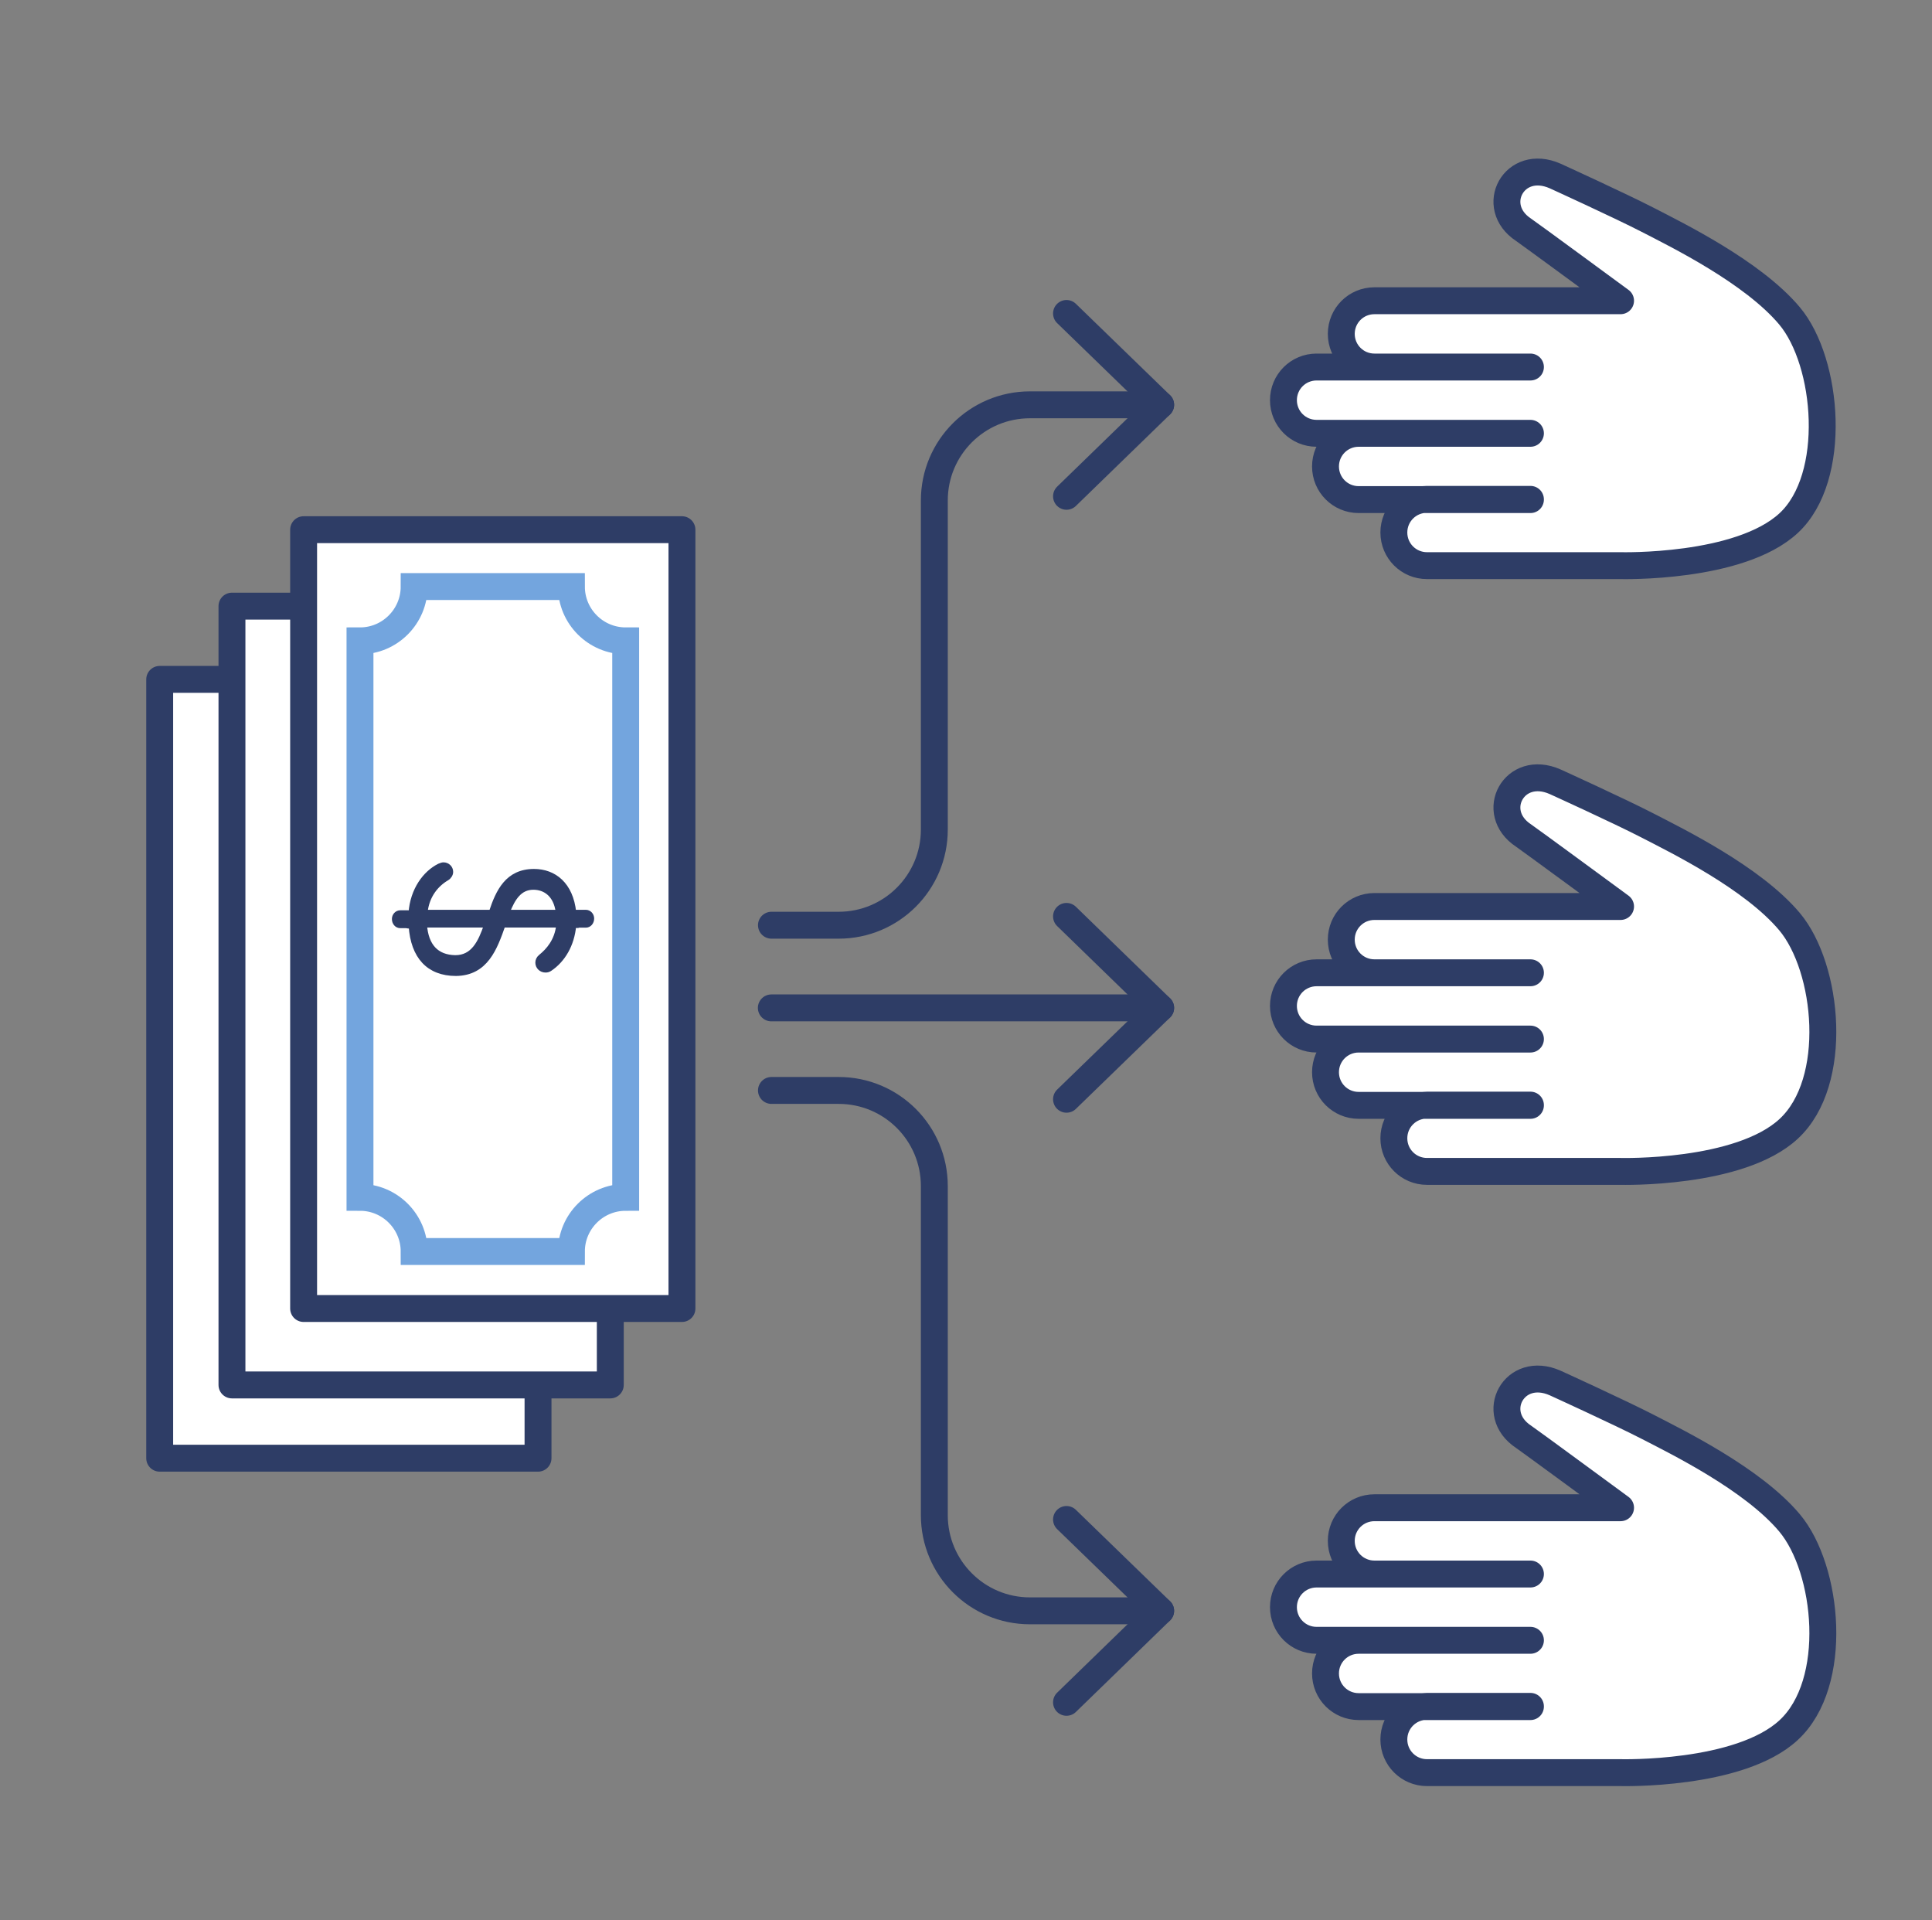
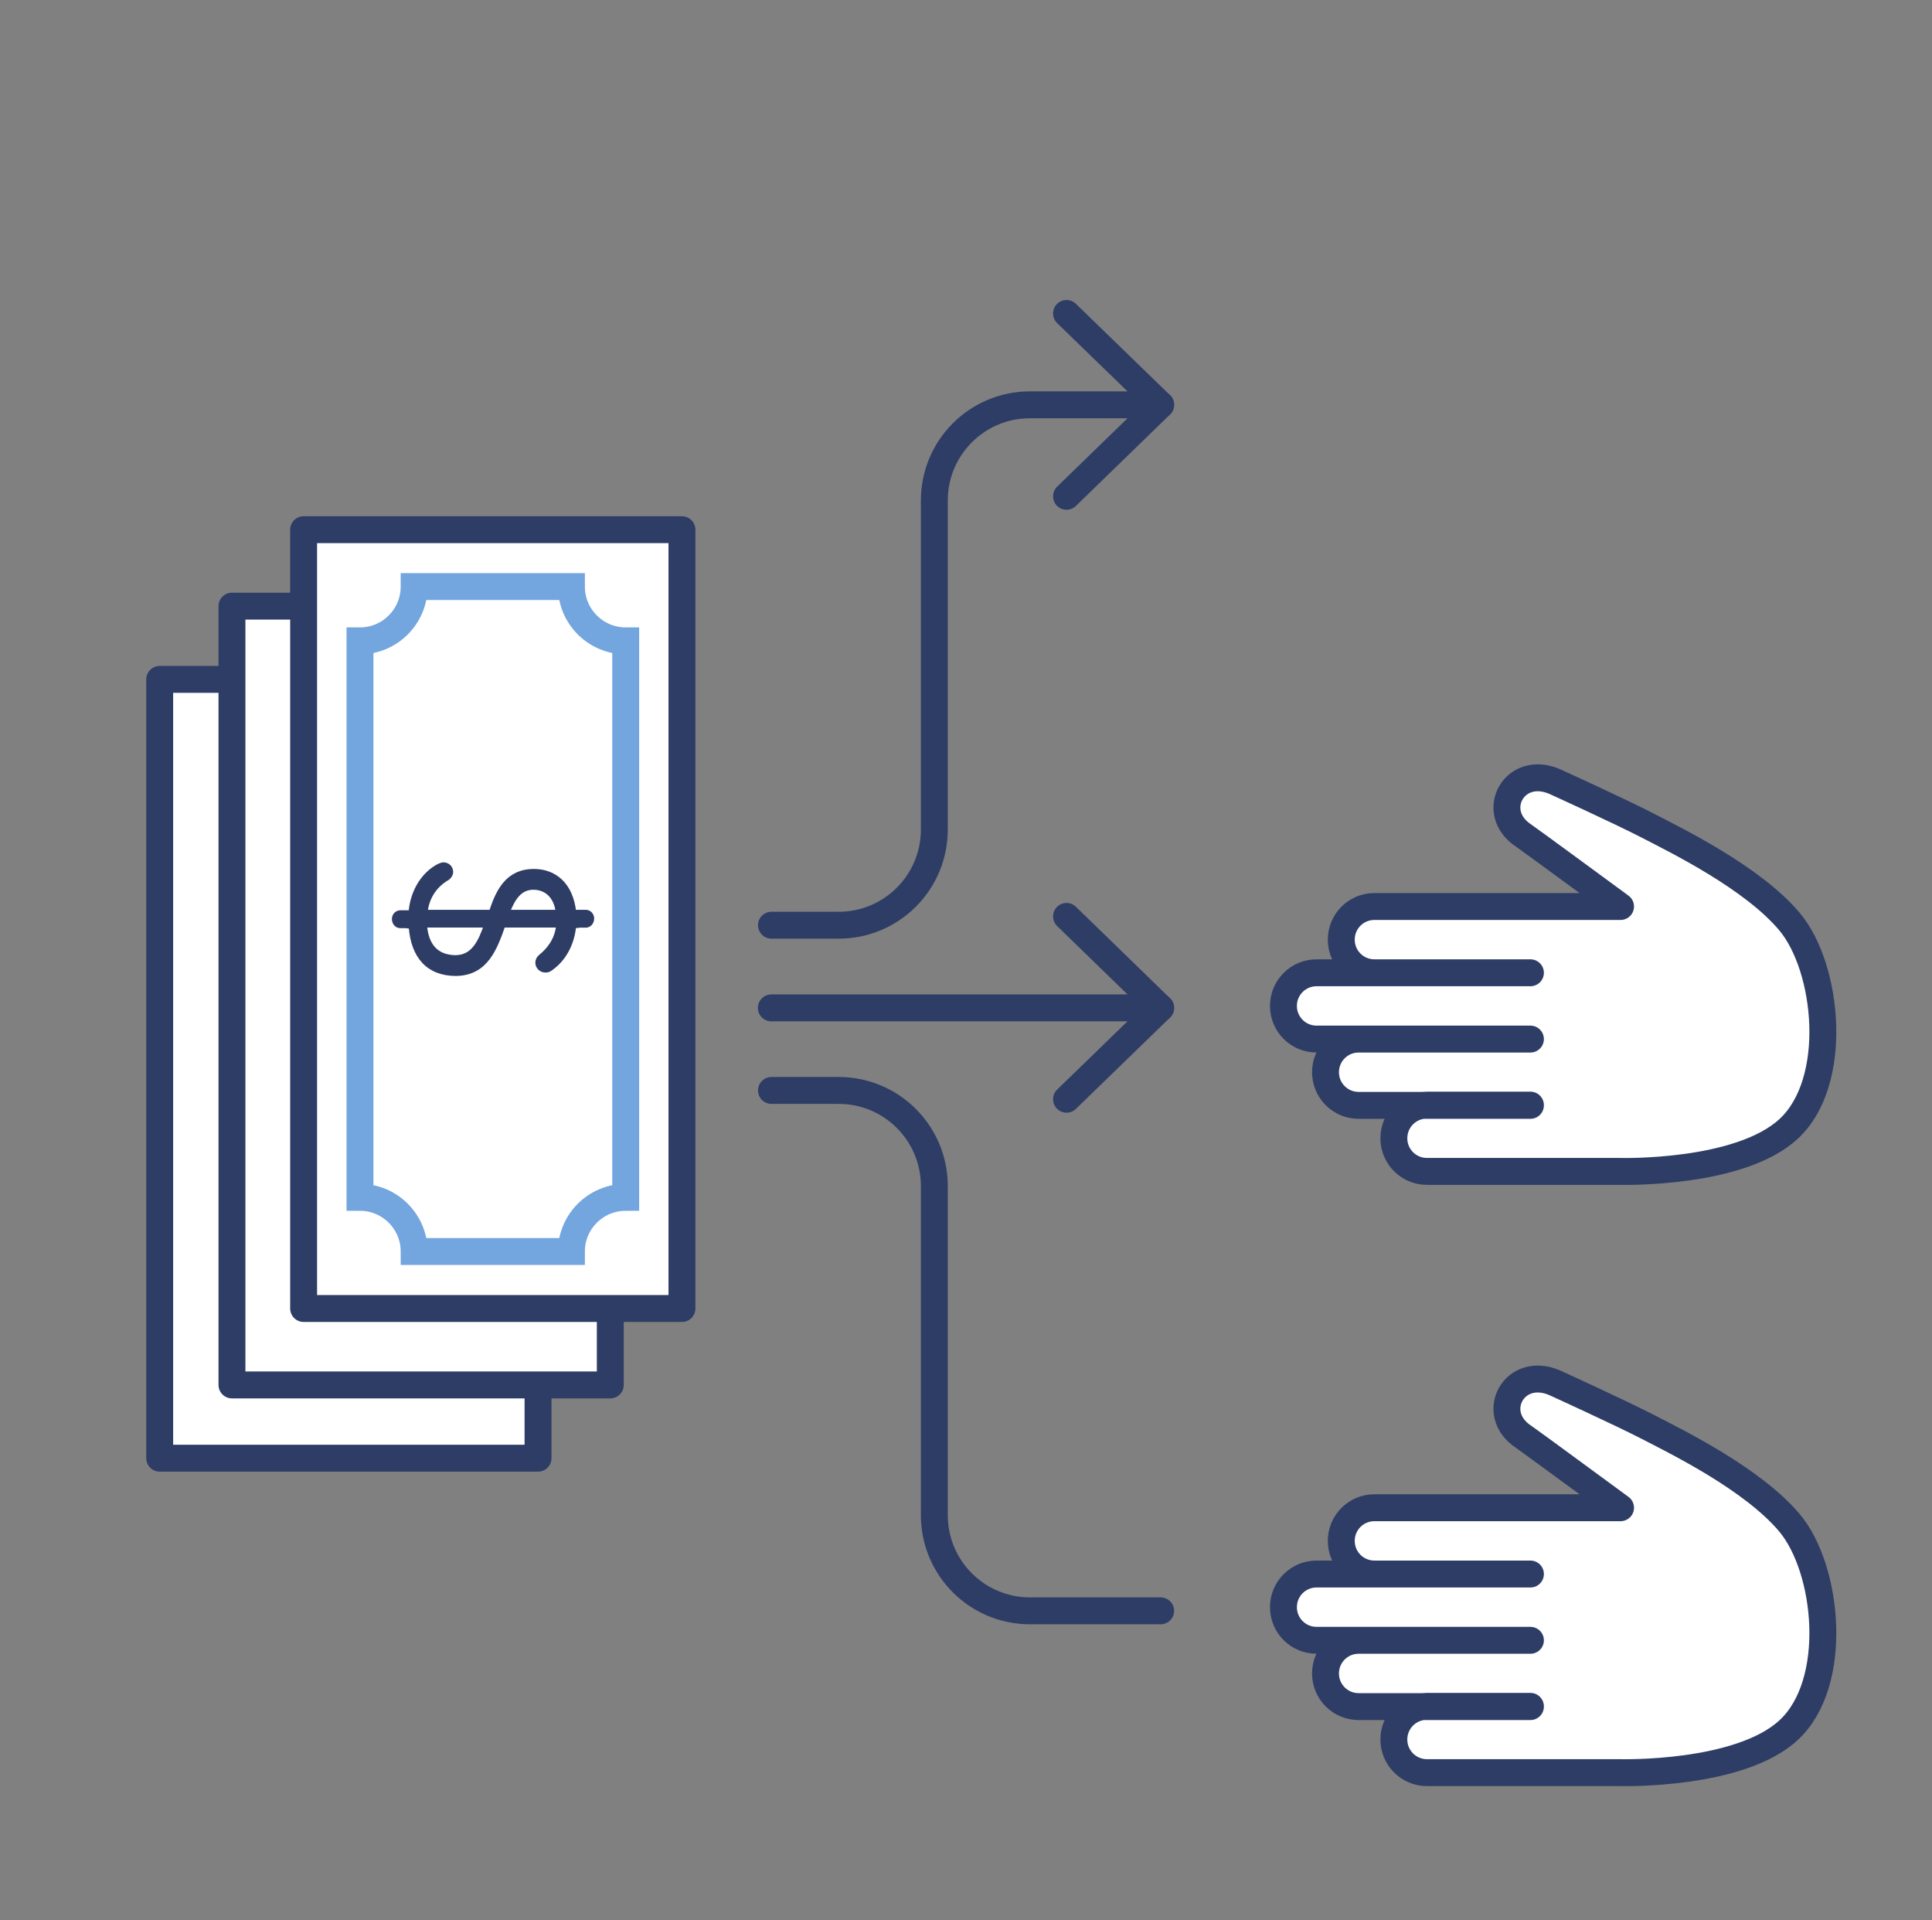
<svg xmlns="http://www.w3.org/2000/svg" id="a" viewBox="0 0 158 157">
  <rect x="0" y="0" width="158" height="157" fill="#808080" stroke="none" />
  <defs>
    <style>.c,.d,.e,.f,.g,.h{stroke-width:2.2px;}.c,.d,.i,.f{stroke-miterlimit:10;}.c,.e,.i,.f,.g,.h{stroke:#2e3d66;}.c,.e,.g{fill:#fff;}.c,.f,.g,.h{stroke-linecap:round;}.d{stroke:#73a5de;}.d,.f,.h{fill:none;}.e,.g,.h{stroke-linejoin:round;}.i{fill:#2e3d66;stroke-width:.4px;}</style>
  </defs>
  <rect class="e" x="-3.31" y="71.92" width="63.68" height="30.94" transform="translate(115.92 58.86) rotate(90)" />
  <rect class="e" x="2.6" y="65.93" width="63.68" height="30.94" transform="translate(115.84 46.96) rotate(90)" />
  <rect class="e" x="8.46" y="59.68" width="63.68" height="30.94" transform="translate(115.45 34.85) rotate(90)" />
  <path class="d" d="M46.73,102.33h-12.86c0-2.44-1.99-4.43-4.43-4.43v-45.5c2.44,0,4.43-1.99,4.43-4.44h12.86c0,2.45,1.99,4.44,4.44,4.44v45.5c-2.45,0-4.44,1.99-4.44,4.43Z" />
  <path class="i" d="M41.11,75.64h4.58c-.14,1.29-.84,2.08-1.47,2.59-.17.14-.24.31-.24.48,0,.34.28.61.63.61.14,0,.24-.03.35-.1,1.08-.72,1.82-1.98,1.96-3.54h.27c.06,0,.09,0,.15-.03h.57c.27,0,.48-.24.48-.55,0-.27-.21-.51-.48-.51h-.99c-.24-2.28-1.61-3.34-3.25-3.34-2.17,0-2.93,1.64-3.49,3.34h-5.41c.14-1.36.91-2.28,1.78-2.79.17-.1.31-.31.31-.51,0-.34-.28-.58-.59-.58-.1,0-.17.03-.35.1-1.15.58-2.17,1.94-2.31,3.82h-.88c-.27,0-.48.24-.48.51,0,.31.21.55.48.55h.51s.09.03.15.03h.23c.17,2.49,1.43,3.88,3.67,3.88,2.45-.03,3.18-2.08,3.84-3.95ZM41.49,74.59c.45-1.16,1.01-2.04,2.13-2.04.94,0,1.85.58,2.03,2.04h-4.16ZM34.72,75.64h5.06c-.49,1.43-1.08,2.66-2.55,2.66-1.54-.03-2.38-.95-2.51-2.66Z" />
  <line class="c" x1="63.08" y1="82.41" x2="94.92" y2="82.41" />
  <polyline class="h" points="87.22 74.93 94.92 82.41 87.22 89.88" />
-   <polyline class="h" points="87.22 124.24 94.92 131.71 87.22 139.19" />
  <path class="f" d="M94.92,131.71h-10.69c-4.32,0-7.82-3.5-7.82-7.82v-26.91c0-4.32-3.5-7.82-7.82-7.82h-5.5" />
  <polyline class="h" points="87.22 40.58 94.92 33.1 87.22 25.63" />
  <path class="f" d="M94.92,33.1h-10.69c-4.32,0-7.82,3.5-7.82,7.82v26.91c0,4.32-3.5,7.82-7.82,7.82h-5.5" />
-   <path class="g" d="M125.16,40.83h-8.46c-1.5,0-2.71,1.21-2.71,2.71h0c0,1.5,1.21,2.71,2.71,2.71h15.83s9.72.26,13.75-3.48,3.24-13.16.07-16.94c-3.01-3.59-9.25-6.64-11.59-7.85-2.27-1.17-7.58-3.59-7.58-3.59-3.35-1.48-5.48,2.49-2.58,4.4.38.25,7.93,5.8,7.93,5.8h-20.13c-1.5,0-2.71,1.21-2.71,2.71h0c0,1.5,1.21,2.71,2.71,2.71h12.76s-17.49,0-17.49,0c-1.5,0-2.71,1.21-2.71,2.71h0c0,1.5,1.21,2.71,2.71,2.71h17.49s-14.05,0-14.05,0c-1.5,0-2.71,1.21-2.71,2.71h0c0,1.5,1.21,2.71,2.71,2.71h14.05Z" />
  <path class="g" d="M125.16,90.36h-8.46c-1.5,0-2.71,1.21-2.71,2.71h0c0,1.5,1.21,2.71,2.71,2.71h15.83s9.72.26,13.75-3.48c4.16-3.85,3.24-13.16.07-16.94-3.01-3.59-9.25-6.64-11.59-7.85s-7.58-3.59-7.58-3.59c-3.35-1.48-5.48,2.49-2.58,4.4.38.25,7.93,5.8,7.93,5.8h-20.13c-1.5,0-2.71,1.21-2.71,2.71h0c0,1.5,1.21,2.71,2.71,2.71h12.76s-17.49,0-17.49,0c-1.5,0-2.71,1.21-2.71,2.71h0c0,1.5,1.21,2.71,2.71,2.71h17.49s-14.05,0-14.05,0c-1.5,0-2.71,1.21-2.71,2.71h0c0,1.5,1.21,2.71,2.71,2.71h14.05Z" />
  <path class="g" d="M125.16,139.52h-8.46c-1.5,0-2.71,1.21-2.71,2.71h0c0,1.5,1.21,2.71,2.71,2.71h15.83s9.72.26,13.75-3.48c4.16-3.85,3.24-13.16.07-16.94-3.01-3.59-9.25-6.64-11.59-7.85-2.27-1.17-7.58-3.59-7.58-3.59-3.35-1.48-5.48,2.49-2.58,4.4.38.25,7.93,5.8,7.93,5.8h-20.13c-1.5,0-2.71,1.21-2.71,2.71h0c0,1.5,1.21,2.71,2.71,2.71h12.76s-17.49,0-17.49,0c-1.5,0-2.71,1.21-2.71,2.71h0c0,1.5,1.21,2.71,2.71,2.71h17.49s-14.05,0-14.05,0c-1.5,0-2.71,1.21-2.71,2.71h0c0,1.5,1.21,2.71,2.71,2.71h14.05Z" />
</svg>